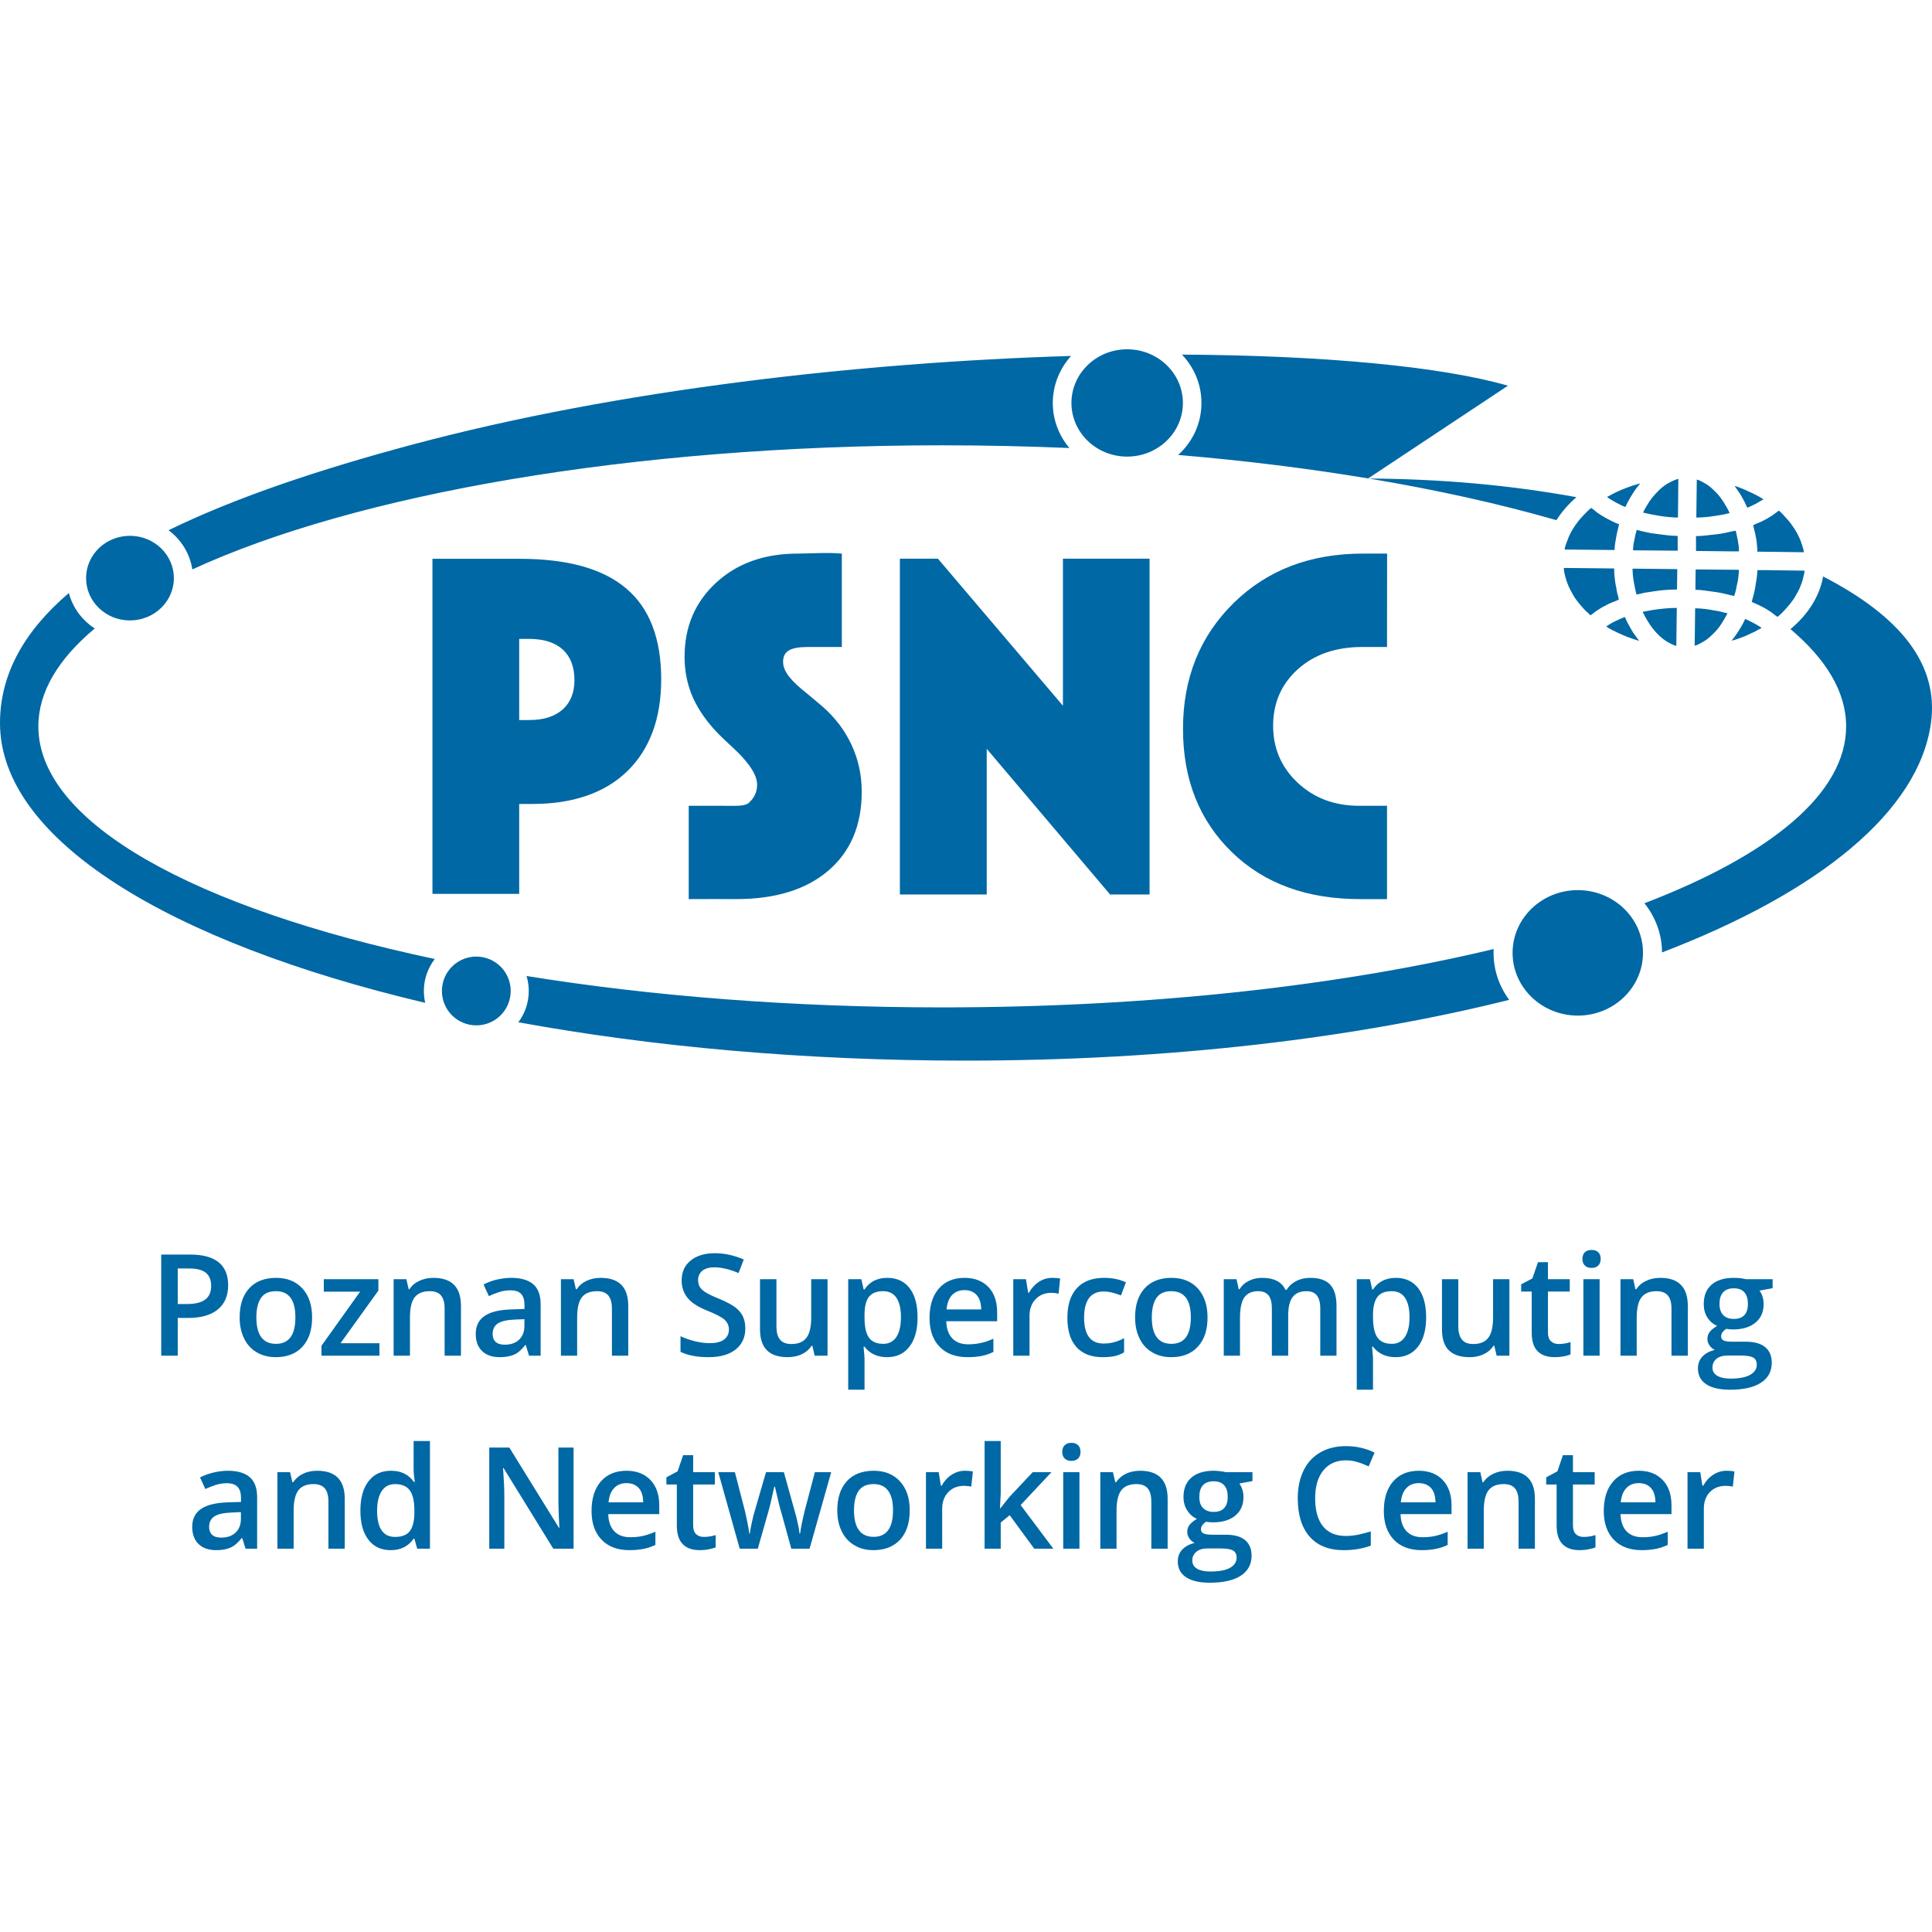
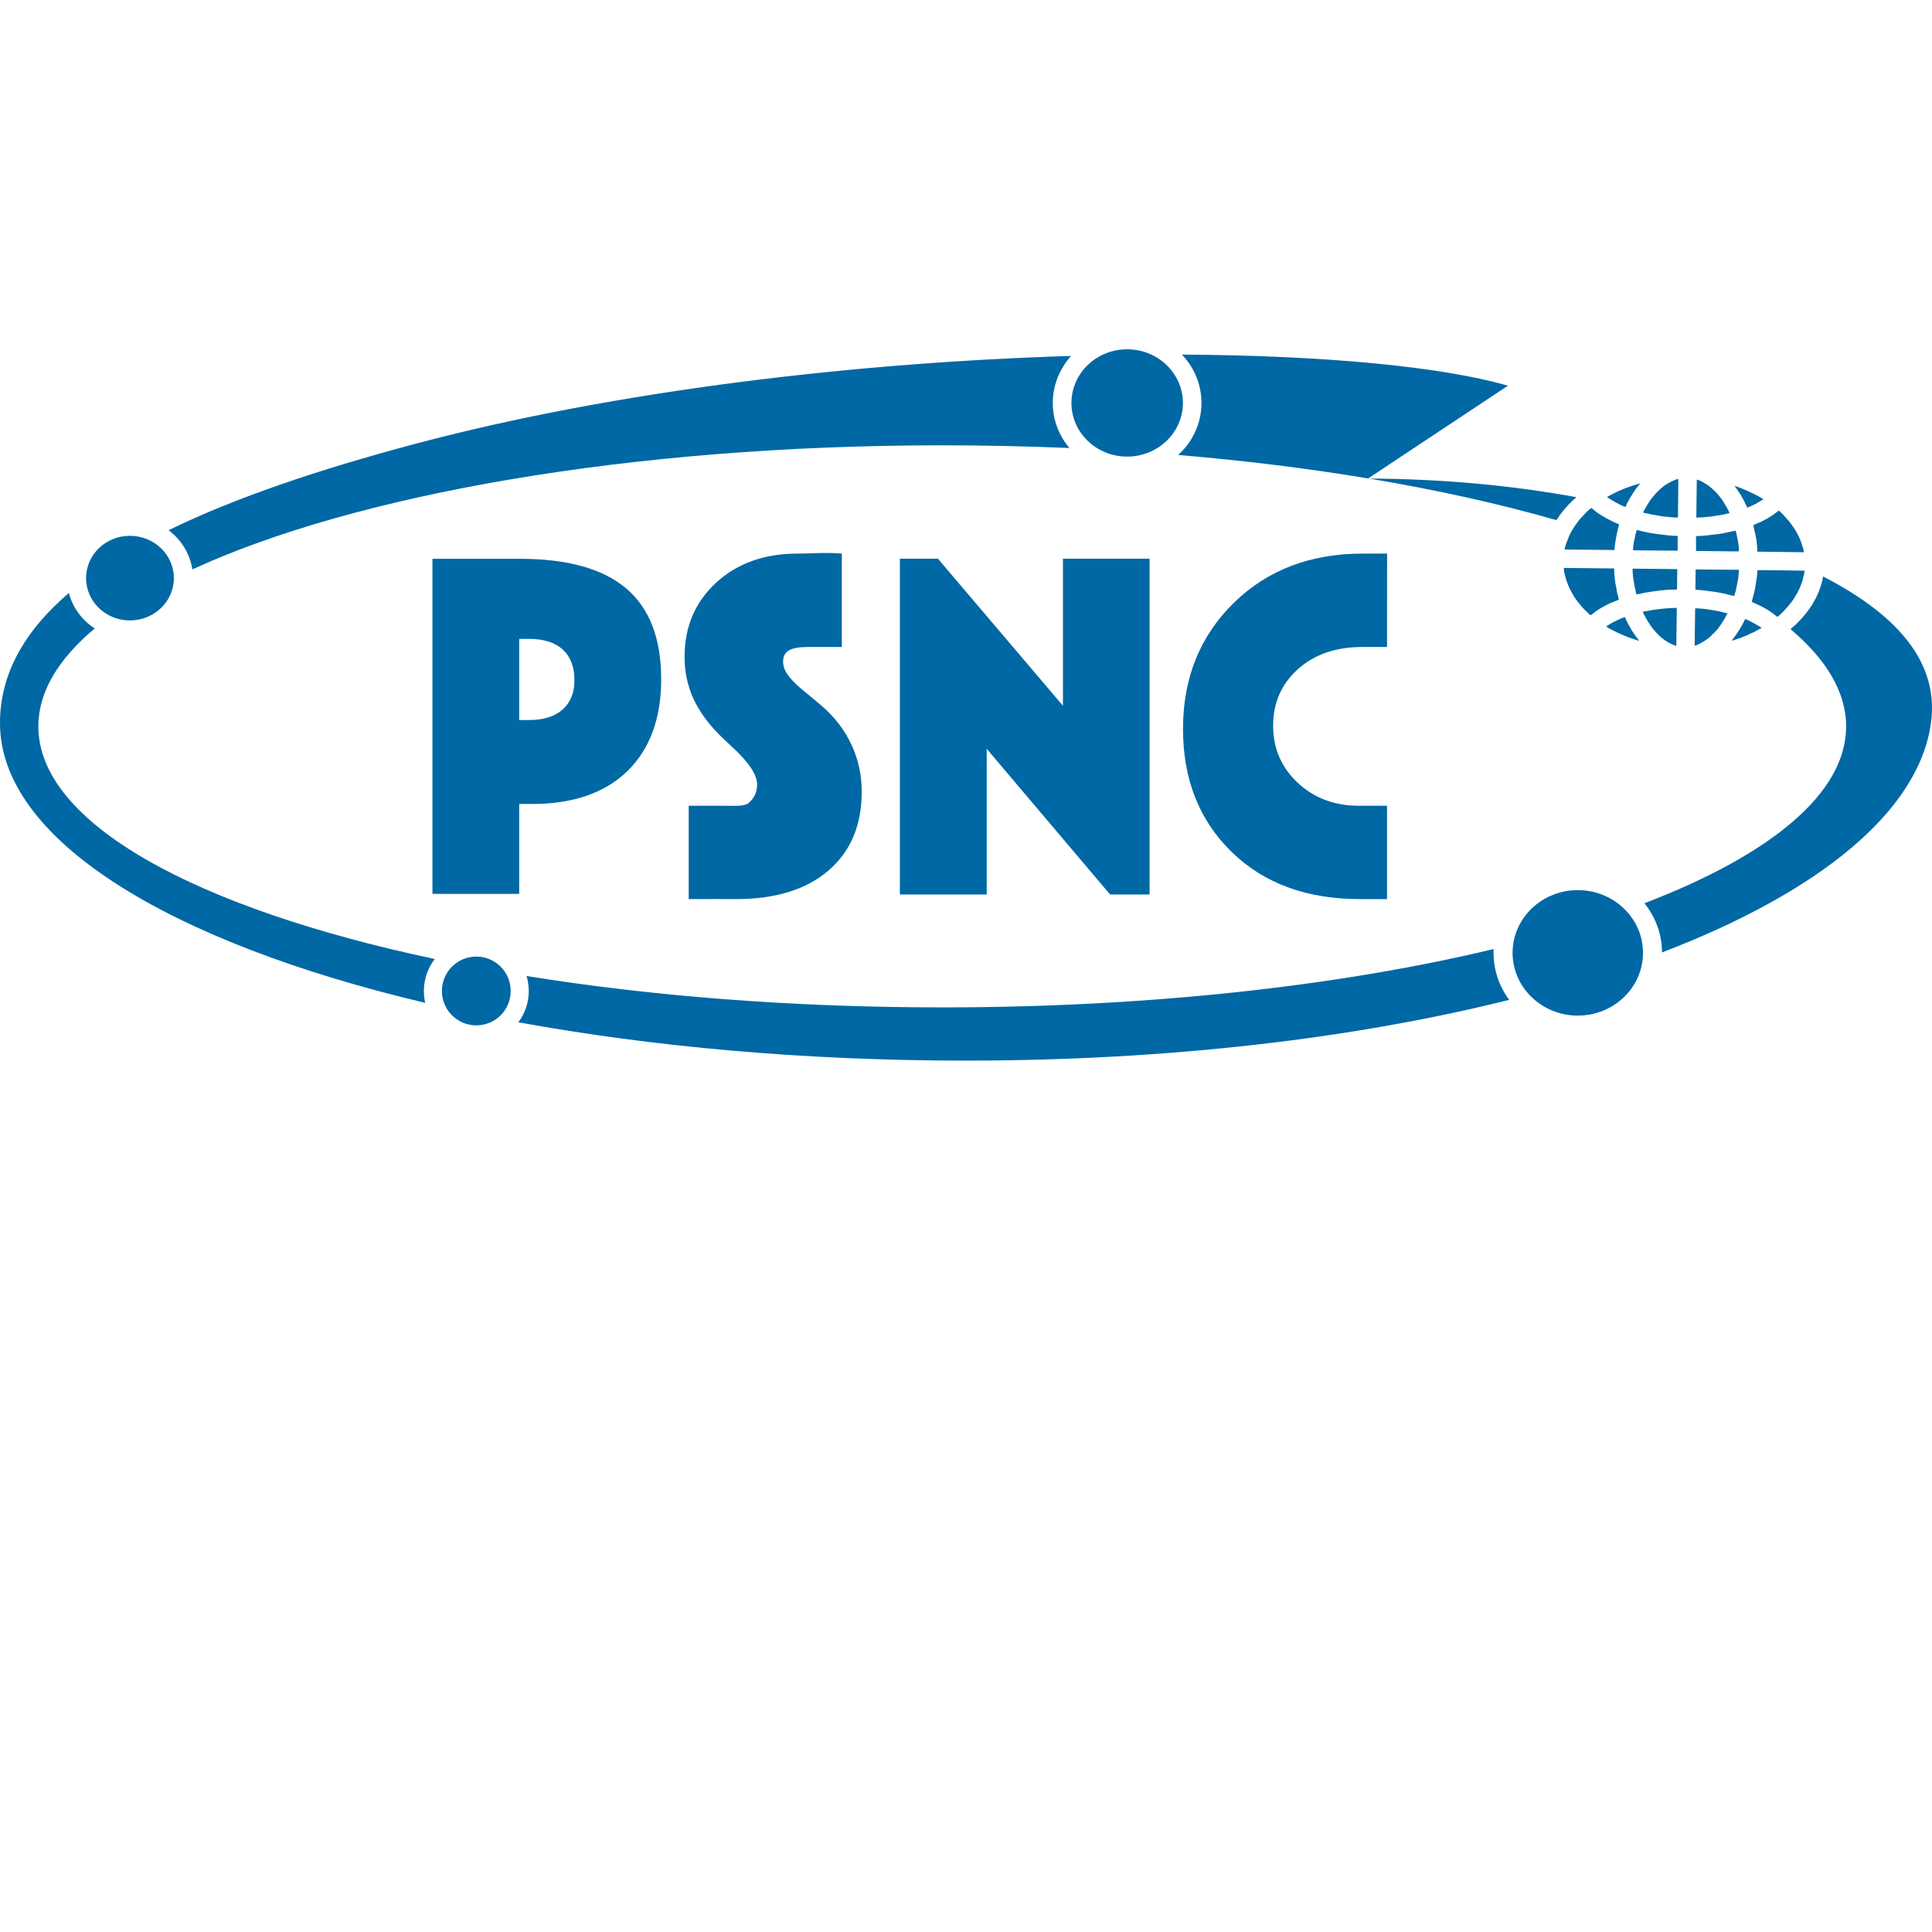
<svg xmlns="http://www.w3.org/2000/svg" xmlns:ns1="http://sodipodi.sourceforge.net/DTD/sodipodi-0.dtd" xmlns:ns2="http://www.inkscape.org/namespaces/inkscape" xml:space="preserve" width="128" height="128" version="1.1" style="clip-rule:evenodd;fill-rule:evenodd;image-rendering:optimizeQuality;shape-rendering:geometricPrecision;text-rendering:geometricPrecision" viewBox="0 0 20001 12769" id="svg12" ns1:docname="opossum_hanging.svg" ns2:version="0.92.5 (2060ec1f9f, 2020-04-08)">
  <ns1:namedview pagecolor="#ffffff" bordercolor="#666666" borderopacity="1" objecttolerance="10" gridtolerance="10" guidetolerance="10" ns2:pageopacity="0" ns2:pageshadow="2" ns2:window-width="640" ns2:window-height="480" id="namedview14" showgrid="false" units="px" ns2:zoom="1.4661833" ns2:cx="53.583676" ns2:cy="64.088116" ns2:window-x="2586" ns2:window-y="208" ns2:window-maximized="0" ns2:current-layer="svg12" />
  <defs id="defs4">
    <style type="text/css" id="style2">
   
    .fil0 {fill:#0068A4}
   
  </style>
  </defs>
  <g id="Warstwa_x0020_1">
    <path class="fil0" d="m 7130,5692 v -966 c 165,0 239,0 369,0 101,0 195,7 245,-24 63,-52 94,-117 94,-195 0,-102 -86,-232 -258,-390 -59,-54 -103,-96 -135,-128 -122,-124 -212,-251 -271,-382 -58,-131 -87,-272 -87,-423 0,-312 109,-567 327,-768 218,-201 500,-301 846,-301 121,0 300,-14 455,0 v 967 c -186,0 -166,0 -352,0 -186,0 -257,46 -256,156 1,98 82,195 248,326 66,55 117,97 154,129 134,116 237,251 307,403 70,151 105,313 105,485 0,346 -115,618 -344,815 -231,198 -550,296 -957,296 -128,-2 -313,0 -490,0 z m 2865,1672 c 2119,0 4045,-233 5629,-629 -102,-137 -162,-305 -162,-487 0,-13 1,-26 1,-39 -1580,379 -3559,604 -5708,604 -1552,0 -3016,-117 -4304,-325 15,49 23,101 23,155 0,122 -40,234 -108,324 1384,253 2959,397 4629,397 z m 6634,-4496 c 8,16 133,74 160,85 28,12 58,26 88,35 15,5 31,10 46,16 14,6 34,9 46,15 0,-3 -36,-50 -41,-57 -13,-17 -28,-40 -39,-59 -15,-27 -59,-102 -65,-130 -20,1 -84,34 -104,43 -13,5 -34,17 -47,25 -8,4 -39,26 -44,27 z m -439,-594 c 1,42 25,119 38,152 19,50 38,82 62,125 11,19 26,40 39,57 13,18 30,35 43,52 12,16 31,34 45,49 9,8 45,40 48,45 19,-10 44,-35 66,-48 24,-15 46,-31 71,-43 25,-13 50,-28 76,-38 25,-10 58,-22 81,-33 -2,-15 -12,-53 -17,-69 -6,-22 -7,-52 -13,-71 -7,-22 -18,-126 -18,-153 v -30 l -470,-5 h -51 z m 1169,403 c -80,0 -180,11 -251,22 -19,3 -41,7 -58,11 -11,1 -20,3 -30,5 -15,4 -16,0 -9,14 16,32 30,59 49,89 34,57 75,107 122,151 20,19 54,45 78,59 16,10 74,41 94,42 z m 185,391 c 25,0 95,-44 114,-56 33,-22 62,-51 90,-79 55,-54 98,-128 136,-200 -9,-1 -65,-14 -76,-18 -22,-6 -52,-9 -77,-14 -37,-8 -123,-19 -165,-19 h -17 z m 382,-51 c 42,-10 127,-40 163,-58 26,-13 50,-23 76,-35 14,-8 63,-36 72,-38 -11,-16 -145,-87 -172,-94 -5,24 -50,98 -63,119 -13,20 -24,37 -37,55 -12,18 -27,34 -39,51 z m 28,-463 c 2,-15 15,-48 18,-64 3,-20 8,-46 13,-65 8,-31 17,-105 17,-142 l -448,-4 -2,171 v 40 c 69,0 146,16 211,23 26,3 72,13 97,19 14,4 87,22 94,22 z m -1013,-16 c 22,-1 71,-16 98,-20 32,-4 69,-10 102,-15 61,-10 151,-16 220,-16 l 3,-211 -463,-5 c 0,93 22,190 40,267 z m 1460,232 c 47,-32 148,-149 178,-201 23,-39 48,-80 64,-126 7,-20 19,-48 23,-72 4,-21 15,-55 16,-79 l -415,-6 -74,1 c 0,61 -14,117 -21,172 -3,22 -11,58 -17,80 -4,17 -18,62 -20,76 22,12 50,21 73,33 24,12 46,23 69,36 22,14 44,26 64,41 13,10 49,39 60,45 z m -250,-950 c 1,15 10,49 14,65 6,21 9,43 14,65 7,31 14,110 14,145 l 481,6 c 0,-32 -29,-107 -39,-133 -16,-38 -38,-80 -60,-113 -22,-33 -47,-69 -74,-97 -23,-25 -60,-70 -86,-88 -19,13 -38,30 -59,44 -21,14 -41,27 -64,40 -21,11 -46,25 -68,35 -22,9 -54,21 -73,31 z m -226,272 h 77 v -14 c 0,-61 -21,-148 -33,-200 -24,2 -68,14 -96,20 -32,6 -68,14 -101,17 -68,6 -140,19 -214,19 v 154 h 26 z m -1019,-19 v 8 l 462,4 v -153 c -79,0 -151,-13 -221,-21 -33,-4 -73,-10 -104,-18 -15,-4 -34,-6 -50,-11 -8,-3 -43,-11 -50,-11 -1,11 -9,36 -12,47 -4,17 -6,34 -10,50 -6,23 -15,79 -15,105 z m -708,0 517,5 v -7 c 0,-37 12,-99 18,-134 8,-46 19,-84 29,-126 -32,-8 -126,-57 -154,-74 -23,-13 -48,-29 -70,-44 -22,-16 -44,-37 -64,-51 -29,19 -65,61 -90,86 -27,27 -57,66 -79,98 -21,32 -48,75 -63,113 -10,27 -43,101 -44,134 z m 1892,-434 c 7,0 76,-34 86,-39 15,-7 72,-44 79,-45 -5,-18 -259,-138 -297,-139 23,35 50,67 71,106 10,20 21,37 31,57 3,6 27,60 30,60 z m -529,103 c 54,0 132,-7 180,-15 28,-5 55,-9 83,-13 22,-3 62,-16 81,-17 -5,-24 -46,-89 -59,-111 -17,-28 -52,-76 -75,-98 -30,-30 -54,-56 -90,-81 -20,-13 -89,-56 -115,-58 z m -550,-51 c 56,13 113,25 173,34 51,8 132,17 187,17 l 4,-393 v -7 c -29,3 -101,41 -123,55 -37,24 -67,50 -97,82 -30,31 -55,60 -80,97 -11,17 -62,98 -64,115 z m -374,-163 c 12,17 165,102 192,104 5,-25 54,-107 68,-129 13,-20 25,-40 39,-59 6,-7 43,-53 44,-56 -4,2 -41,13 -46,14 -16,3 -30,9 -45,14 -31,10 -59,21 -89,33 -58,23 -110,51 -163,79 z m -303,4071 c 373,0 675,291 675,649 0,359 -302,650 -675,650 -372,0 -675,-291 -675,-650 0,-358 303,-649 675,-649 z m 872,645 c 1635,-626 2658,-1463 2784,-2374 84,-611 -320,-1107 -1116,-1518 -37,207 -158,395 -338,545 372,314 576,653 576,1007 0,694 -783,1331 -2088,1831 113,141 181,317 182,509 z m -886,-4713 c -696,-127 -1413,-189 -2148,-193 706,118 1358,263 1941,431 54,-86 124,-166 207,-238 z M 4931,6999 c 197,0 356,-159 356,-356 0,-197 -159,-356 -356,-356 -197,0 -356,159 -356,356 0,197 159,356 356,356 z M 4501,6312 C 2025,5788 397,4905 397,3904 397,3547 604,3206 981,2890 850,2805 752,2675 713,2523 260,2910 0,3354 0,3870 c 0,1205 1746,2268 4402,2896 -9,-39 -14,-81 -14,-123 0,-125 43,-240 113,-331 z M 11669,0 c 318,0 577,249 577,556 0,306 -259,555 -577,555 -319,0 -577,-249 -577,-555 0,-307 258,-556 577,-556 z M 1345,1931 c 251,0 455,196 455,438 0,242 -204,438 -455,438 -251,0 -454,-196 -454,-438 0,-242 203,-438 454,-438 z m 646,348 C 3672,1504 6522,994 9755,994 c 447,0 886,10 1316,28 -107,-127 -172,-289 -172,-466 0,-186 72,-356 189,-487 -2170,66 -4686,347 -6820,918 -957,256 -1824,545 -2523,886 130,97 221,241 246,406 z M 12197,1094 c 691,58 1349,140 1967,243 L 15611,377 C 14932,180 13712,63 12236,55 c 126,132 202,308 202,501 0,212 -92,403 -241,538 z M 5375,3838 h 53 54 c 147,0 261,-37 343,-109 81,-73 122,-174 122,-304 0,-137 -41,-243 -121,-317 -81,-73 -197,-110 -349,-110 h -49 -53 z M 4477,2169 h 903 c 494,0 862,102 1103,307 241,204 362,518 362,940 0,407 -118,724 -351,952 -234,226 -562,339 -984,339 h -135 v 931 h -898 c 0,-1156 0,-2312 0,-3469 z M 9316,5644 V 2168 h 394 l 1294,1522 V 2168 h 897 v 3476 h -409 L 10215,4136 v 1508 z m 5043,48 c -77,0 -197,0 -278,0 -547,0 -989,-158 -1327,-485 -338,-328 -507,-753 -507,-1277 0,-526 175,-961 526,-1305 351,-343 796,-510 1338,-510 75,0 169,0 249,0 l -1,967 c -77,0 -215,0 -257,0 -272,0 -493,76 -665,229 -171,154 -257,349 -257,586 0,235 85,432 255,591 170,159 382,238 636,238 57,0 167,0 288,0 v 953 z" id="path7" ns2:connector-curvature="0" style="fill:#0068a4" />
-     <path class="fil0" d="m 2362,9689 c 0,109 -36,193 -107,251 -72,59 -174,88 -306,88 h -109 v 391 H 1669 V 9372 h 301 c 131,0 229,27 294,80 66,54 98,133 98,237 z m -522,195 h 91 c 88,0 152,-15 193,-46 41,-30 62,-78 62,-143 0,-60 -19,-105 -55,-135 -37,-29 -94,-44 -172,-44 h -119 z m 1391,138 c 0,130 -33,230 -99,303 -67,73 -159,109 -278,109 -74,0 -139,-17 -196,-50 -57,-34 -101,-81 -131,-144 -31,-63 -46,-135 -46,-218 0,-129 33,-229 99,-301 66,-72 159,-108 279,-108 114,0 205,37 272,110 67,74 100,174 100,299 z m -577,0 c 0,183 68,274 203,274 134,0 201,-91 201,-274 0,-181 -67,-271 -202,-271 -71,0 -122,23 -154,70 -32,46 -48,114 -48,201 z m 1274,397 h -600 v -103 l 400,-560 h -376 v -129 h 565 v 118 l -392,545 h 403 z m 844,0 h -169 v -487 c 0,-61 -12,-106 -37,-136 -24,-30 -63,-45 -117,-45 -71,0 -123,21 -156,63 -33,42 -49,112 -49,211 v 394 h -169 v -792 h 132 l 24,104 h 8 c 24,-38 58,-67 102,-87 44,-21 93,-31 146,-31 190,0 285,97 285,290 z m 705,0 -34,-110 h -6 c -38,49 -76,82 -115,99 -39,17 -88,26 -149,26 -78,0 -139,-21 -182,-63 -44,-42 -66,-101 -66,-178 0,-82 31,-144 91,-185 61,-42 153,-65 277,-68 l 137,-5 v -42 c 0,-50 -12,-88 -35,-114 -24,-25 -61,-37 -110,-37 -41,0 -80,6 -117,18 -37,12 -73,26 -107,42 l -55,-120 c 43,-23 90,-40 141,-52 51,-11 100,-17 145,-17 101,0 177,22 228,66 51,43 77,113 77,207 v 533 z m -251,-114 c 61,0 110,-17 147,-51 37,-35 56,-82 56,-144 v -69 l -102,4 c -79,3 -137,17 -173,40 -36,24 -54,60 -54,109 0,35 10,63 31,82 21,19 53,29 95,29 z m 1278,114 h -169 v -487 c 0,-61 -13,-106 -37,-136 -25,-30 -64,-45 -117,-45 -71,0 -124,21 -157,63 -33,42 -49,112 -49,211 v 394 h -168 v -792 h 131 l 24,104 h 9 c 24,-38 58,-67 101,-87 44,-21 93,-31 147,-31 190,0 285,97 285,290 z m 1212,-284 c 0,94 -34,167 -101,220 -67,53 -160,79 -279,79 -119,0 -215,-18 -291,-55 v -162 c 48,22 99,40 152,53 54,13 104,19 151,19 67,0 117,-13 150,-39 32,-25 48,-60 48,-103 0,-39 -15,-72 -44,-100 -30,-27 -91,-59 -184,-96 -95,-39 -163,-83 -202,-133 -39,-50 -59,-109 -59,-179 0,-87 31,-156 94,-206 62,-50 145,-75 250,-75 100,0 200,22 299,65 l -54,140 c -94,-39 -177,-59 -250,-59 -55,0 -97,12 -126,36 -29,25 -43,56 -43,96 0,27 6,51 17,70 12,19 31,38 57,55 26,17 73,40 142,68 77,32 133,62 169,89 36,28 62,59 79,94 16,35 25,76 25,123 z m 718,284 -24,-103 h -8 c -24,37 -57,66 -100,87 -43,21 -93,31 -148,31 -96,0 -168,-24 -215,-72 -47,-47 -71,-120 -71,-217 v -518 h 170 v 489 c 0,60 12,106 37,136 25,31 64,46 117,46 71,0 123,-21 156,-64 33,-42 50,-113 50,-212 v -395 h 169 v 792 z m 749,15 c -100,0 -178,-36 -233,-108 h -10 c 6,67 10,107 10,122 v 323 H 8781 V 9627 h 136 c 4,15 12,51 24,106 h 9 c 52,-80 131,-120 236,-120 99,0 176,36 231,107 55,72 82,172 82,302 0,130 -28,230 -84,303 -56,73 -133,109 -232,109 z m -41,-683 c -67,0 -115,19 -146,58 -31,39 -46,102 -46,188 v 25 c 0,97 15,166 45,209 31,44 81,65 150,65 58,0 103,-24 135,-71 31,-48 47,-116 47,-205 0,-88 -16,-155 -47,-201 -31,-46 -77,-68 -138,-68 z m 874,683 c -124,0 -220,-36 -289,-108 -70,-72 -104,-171 -104,-297 0,-129 32,-231 96,-305 65,-74 153,-111 266,-111 104,0 187,32 248,95 60,64 90,151 90,263 v 91 h -527 c 2,76 23,135 62,177 39,41 94,62 165,62 47,0 91,-5 131,-14 40,-8 84,-23 130,-44 v 137 c -41,20 -83,34 -125,42 -41,8 -90,12 -143,12 z m -31,-694 c -54,0 -96,17 -129,51 -32,34 -51,84 -57,149 h 359 c -1,-66 -17,-115 -47,-149 -31,-34 -73,-51 -126,-51 z m 906,-127 c 34,0 62,2 84,7 l -16,157 c -24,-6 -49,-9 -75,-9 -67,0 -121,22 -163,66 -42,44 -63,101 -63,171 v 414 h -168 v -792 h 131 l 23,140 h 8 c 26,-47 61,-85 103,-113 42,-27 88,-41 136,-41 z m 525,821 c -120,0 -210,-35 -273,-105 -62,-70 -93,-170 -93,-301 0,-134 32,-236 98,-308 65,-71 159,-107 282,-107 84,0 159,15 226,46 l -51,136 c -71,-28 -130,-41 -177,-41 -136,0 -205,90 -205,272 0,89 17,156 51,200 34,45 84,67 150,67 75,0 146,-18 213,-56 v 147 c -30,18 -62,31 -96,39 -35,7 -76,11 -125,11 z m 1085,-412 c 0,130 -33,230 -100,303 -66,73 -158,109 -277,109 -74,0 -139,-17 -196,-50 -57,-34 -101,-81 -131,-144 -31,-63 -46,-135 -46,-218 0,-129 33,-229 99,-301 66,-72 159,-108 278,-108 115,0 206,37 273,110 66,74 100,174 100,299 z m -577,0 c 0,183 68,274 203,274 134,0 201,-91 201,-274 0,-181 -68,-271 -202,-271 -71,0 -122,23 -154,70 -32,46 -48,114 -48,201 z m 1412,397 h -169 v -488 c 0,-61 -11,-106 -34,-136 -23,-29 -59,-44 -107,-44 -65,0 -113,21 -143,63 -30,42 -46,113 -46,211 v 394 h -168 v -792 h 132 l 23,104 h 9 c 22,-38 54,-67 96,-87 41,-21 87,-31 137,-31 122,0 203,41 242,124 h 12 c 23,-39 56,-69 99,-91 42,-22 91,-33 146,-33 94,0 163,24 206,71 44,48 65,121 65,219 v 516 h -168 v -488 c 0,-61 -12,-106 -35,-136 -23,-29 -59,-44 -107,-44 -66,0 -114,20 -144,61 -31,41 -46,103 -46,188 z m 1112,15 c -100,0 -178,-36 -234,-108 h -10 c 7,67 10,107 10,122 v 323 h -168 V 9627 h 136 c 4,15 12,51 24,106 h 8 c 53,-80 132,-120 237,-120 99,0 176,36 231,107 55,72 82,172 82,302 0,130 -28,230 -84,303 -56,73 -133,109 -232,109 z m -41,-683 c -67,0 -116,19 -146,58 -31,39 -47,102 -47,188 v 25 c 0,97 16,166 46,209 31,44 81,65 150,65 58,0 103,-24 134,-71 32,-48 48,-116 48,-205 0,-88 -16,-155 -47,-201 -31,-46 -77,-68 -138,-68 z m 1087,668 -24,-103 h -9 c -23,37 -56,66 -100,87 -43,21 -92,31 -147,31 -96,0 -168,-24 -216,-72 -47,-47 -70,-120 -70,-217 v -518 h 169 v 489 c 0,60 13,106 38,136 24,31 63,46 116,46 71,0 123,-21 156,-64 33,-42 50,-113 50,-212 v -395 h 169 v 792 z m 642,-121 c 41,0 82,-7 123,-20 v 128 c -19,8 -43,14 -72,20 -30,5 -60,8 -91,8 -160,0 -239,-84 -239,-252 v -427 h -109 v -75 l 116,-61 58,-168 h 103 v 176 h 226 v 128 h -226 v 424 c 0,40 10,70 31,90 20,19 47,29 80,29 z m 424,121 h -168 v -792 h 168 z m -178,-1001 c 0,-30 8,-54 25,-70 16,-16 40,-24 70,-24 30,0 53,8 69,24 17,16 25,40 25,70 0,28 -8,51 -25,67 -16,17 -39,25 -69,25 -30,0 -54,-8 -70,-25 -17,-16 -25,-39 -25,-67 z m 1091,1001 h -169 v -487 c 0,-61 -12,-106 -37,-136 -25,-30 -64,-45 -117,-45 -71,0 -123,21 -156,63 -33,42 -50,112 -50,211 v 394 h -168 v -792 h 132 l 23,104 h 9 c 24,-38 58,-67 102,-87 44,-21 92,-31 146,-31 190,0 285,97 285,290 z m 878,-792 v 93 l -136,25 c 13,16 23,37 31,61 8,25 12,50 12,78 0,81 -28,146 -84,192 -57,47 -134,71 -233,71 -25,0 -48,-2 -69,-6 -36,22 -54,49 -54,79 0,18 8,31 25,41 17,9 48,13 94,13 h 138 c 87,0 154,19 199,56 45,37 68,91 68,161 0,90 -37,159 -111,207 -74,49 -181,73 -321,73 -108,0 -190,-19 -247,-57 -57,-38 -85,-92 -85,-163 0,-49 15,-90 46,-123 31,-33 74,-56 129,-69 -22,-9 -40,-25 -55,-46 -15,-21 -22,-43 -22,-67 0,-29 8,-54 25,-75 17,-20 42,-41 75,-61 -41,-18 -75,-46 -100,-86 -26,-40 -38,-87 -38,-140 0,-86 26,-153 81,-200 54,-48 131,-71 231,-71 23,0 46,1 71,4 25,4 43,7 55,10 z m -623,915 c 0,37 17,65 49,84 33,20 79,30 138,30 92,0 160,-14 205,-40 45,-26 67,-61 67,-104 0,-35 -12,-59 -37,-74 -24,-14 -70,-21 -137,-21 h -127 c -48,0 -87,11 -115,33 -28,23 -43,54 -43,92 z m 73,-658 c 0,49 13,87 38,114 26,27 62,40 110,40 97,0 146,-52 146,-156 0,-51 -12,-91 -36,-119 -24,-28 -61,-42 -110,-42 -49,0 -86,14 -111,42 -25,27 -37,68 -37,121 z m -15259,2533 -34,-110 h -6 c -38,48 -76,81 -115,98 -39,18 -88,27 -149,27 -78,0 -139,-21 -182,-63 -44,-43 -66,-102 -66,-179 0,-82 31,-143 91,-185 61,-41 153,-64 277,-68 l 137,-4 v -42 c 0,-51 -12,-89 -35,-114 -24,-25 -61,-38 -110,-38 -41,0 -80,6 -117,18 -37,12 -73,26 -107,42 l -55,-120 c 43,-22 90,-39 141,-51 51,-12 100,-18 145,-18 101,0 177,22 228,66 51,44 77,113 77,207 v 534 z m -251,-115 c 61,0 110,-17 147,-51 37,-34 56,-82 56,-144 v -69 l -102,5 c -79,3 -137,16 -173,40 -36,23 -54,60 -54,108 0,36 10,63 31,82 21,20 53,29 95,29 z m 1278,115 h -169 v -487 c 0,-61 -12,-107 -37,-137 -25,-30 -64,-45 -117,-45 -71,0 -123,21 -156,63 -33,42 -50,113 -50,211 v 395 h -168 v -792 h 131 l 24,104 h 9 c 24,-38 58,-67 101,-88 44,-21 93,-31 147,-31 190,0 285,97 285,290 z m 476,15 c -99,0 -176,-36 -231,-108 -56,-72 -83,-172 -83,-302 0,-130 28,-231 84,-303 56,-73 133,-109 233,-109 104,0 183,39 237,116 h 9 c -8,-57 -12,-102 -12,-135 v -289 h 169 v 1115 h -132 l -29,-104 h -8 c -54,79 -133,119 -237,119 z m 45,-137 c 69,0 120,-19 151,-58 31,-39 48,-102 49,-190 v -23 c 0,-100 -17,-171 -49,-213 -32,-42 -83,-63 -152,-63 -60,0 -105,24 -137,72 -32,48 -48,116 -48,205 0,88 15,155 46,201 31,46 78,69 140,69 z m 1848,122 h -210 l -515,-835 h -6 l 4,47 c 6,89 10,170 10,243 v 545 h -156 v -1047 h 208 l 513,830 h 5 c -1,-11 -3,-51 -6,-120 -3,-69 -4,-123 -4,-162 v -548 h 157 z m 579,15 c -123,0 -220,-36 -289,-108 -69,-72 -104,-171 -104,-297 0,-130 32,-232 96,-306 65,-74 153,-111 266,-111 105,0 187,32 248,96 60,63 91,151 91,262 v 91 h -528 c 2,77 23,136 62,177 40,42 95,62 166,62 46,0 90,-4 130,-13 41,-9 84,-24 130,-44 v 137 c -41,19 -82,33 -124,41 -42,8 -90,13 -144,13 z m -31,-694 c -53,0 -96,17 -128,51 -33,34 -52,83 -58,148 h 359 c -1,-65 -16,-115 -47,-149 -31,-33 -73,-50 -126,-50 z m 800,557 c 41,0 82,-6 123,-19 v 127 c -18,8 -43,15 -72,20 -29,6 -60,9 -91,9 -159,0 -239,-85 -239,-253 v -427 h -108 v -74 l 116,-62 57,-167 h 104 v 176 h 225 v 127 h -225 v 424 c 0,41 10,71 30,90 20,19 47,29 80,29 z m 906,122 -102,-370 c -13,-39 -35,-130 -68,-273 h -6 c -28,130 -50,221 -66,275 l -105,368 h -187 l -222,-792 h 172 l 101,390 c 23,97 39,179 49,248 h 4 c 5,-35 12,-75 22,-120 10,-45 18,-79 25,-101 l 121,-417 h 185 l 116,417 c 7,23 17,59 27,107 11,48 17,86 19,112 h 6 c 7,-58 24,-140 50,-246 l 103,-390 h 169 l -224,792 z m 1226,-398 c 0,130 -33,231 -99,304 -67,72 -159,109 -278,109 -74,0 -139,-17 -196,-51 -57,-33 -101,-81 -131,-144 -31,-62 -46,-135 -46,-218 0,-128 33,-228 99,-301 66,-72 159,-108 278,-108 115,0 206,37 273,111 67,74 100,173 100,298 z m -577,0 c 0,183 68,275 203,275 134,0 201,-92 201,-275 0,-180 -68,-271 -202,-271 -71,0 -122,24 -154,70 -32,47 -48,114 -48,201 z m 1147,-409 c 34,0 62,3 84,7 l -17,157 c -24,-5 -49,-8 -74,-8 -68,0 -122,22 -164,65 -42,44 -63,102 -63,172 v 414 h -168 v -792 h 132 l 22,139 h 9 c 26,-47 60,-85 102,-112 43,-28 88,-42 137,-42 z m 368,389 95,-119 240,-255 h 194 l -319,340 339,452 h -198 l -254,-347 -93,76 v 271 h -167 v -1115 h 167 v 544 l -8,153 z m 819,418 h -168 v -792 h 168 z m -178,-1002 c 0,-30 8,-53 25,-69 16,-17 40,-25 70,-25 30,0 53,8 69,25 17,16 25,39 25,69 0,29 -8,51 -25,68 -16,16 -39,25 -69,25 -30,0 -54,-9 -70,-25 -17,-17 -25,-39 -25,-68 z m 1091,1002 h -169 v -487 c 0,-61 -12,-107 -37,-137 -25,-30 -64,-45 -117,-45 -71,0 -123,21 -156,63 -33,42 -50,113 -50,211 v 395 h -168 v -792 h 131 l 24,104 h 9 c 24,-38 58,-67 101,-88 44,-21 93,-31 147,-31 190,0 285,97 285,290 z m 878,-792 v 92 l -136,25 c 13,17 23,37 31,62 8,24 12,50 12,77 0,82 -28,146 -84,193 -57,47 -134,70 -233,70 -25,0 -48,-2 -69,-6 -36,23 -54,49 -54,79 0,18 8,32 25,41 17,9 48,14 94,14 h 138 c 87,0 154,18 199,55 45,38 68,91 68,162 0,89 -37,158 -111,207 -74,48 -181,73 -321,73 -108,0 -190,-19 -247,-57 -57,-38 -85,-93 -85,-163 0,-49 15,-90 46,-123 31,-33 74,-56 129,-69 -22,-10 -40,-25 -55,-46 -15,-22 -22,-44 -22,-67 0,-30 8,-55 25,-75 17,-21 42,-41 75,-61 -41,-18 -75,-47 -100,-87 -26,-40 -39,-86 -39,-140 0,-86 27,-152 82,-200 54,-47 131,-71 231,-71 23,0 46,2 71,5 24,3 43,6 55,10 z m -623,915 c 0,36 17,64 49,84 33,19 79,29 138,29 92,0 160,-13 205,-39 45,-26 67,-61 67,-105 0,-34 -12,-59 -37,-73 -24,-15 -70,-22 -137,-22 h -127 c -48,0 -87,11 -115,34 -28,23 -43,53 -43,92 z m 73,-659 c 0,50 12,88 38,114 26,27 62,41 110,41 97,0 146,-53 146,-156 0,-52 -12,-92 -36,-119 -25,-28 -61,-42 -110,-42 -49,0 -86,14 -111,41 -25,28 -37,68 -37,121 z m 1516,-379 c -98,0 -176,35 -232,104 -57,70 -85,166 -85,289 0,128 28,225 82,291 54,66 132,99 235,99 44,0 87,-5 129,-13 42,-9 85,-21 130,-34 v 147 c -83,31 -176,47 -280,47 -153,0 -271,-47 -353,-140 -82,-93 -123,-225 -123,-398 0,-109 20,-205 60,-286 39,-82 97,-144 173,-188 75,-43 164,-65 265,-65 107,0 206,22 297,67 l -61,143 c -36,-17 -73,-32 -113,-44 -39,-13 -81,-19 -124,-19 z m 787,930 c -123,0 -220,-36 -289,-108 -69,-72 -104,-171 -104,-297 0,-130 32,-232 96,-306 65,-74 153,-111 266,-111 104,0 187,32 248,96 60,63 91,151 91,262 v 91 h -528 c 2,77 23,136 62,177 40,42 95,62 166,62 46,0 90,-4 130,-13 41,-9 84,-24 130,-44 v 137 c -41,19 -82,33 -124,41 -42,8 -90,13 -144,13 z m -31,-694 c -53,0 -96,17 -128,51 -33,34 -52,83 -58,148 h 359 c -1,-65 -16,-115 -47,-149 -31,-33 -73,-50 -126,-50 z m 1202,679 h -169 v -487 c 0,-61 -12,-107 -37,-137 -24,-30 -63,-45 -117,-45 -71,0 -123,21 -156,63 -33,42 -50,113 -50,211 v 395 h -168 v -792 h 132 l 23,104 h 9 c 24,-38 58,-67 102,-88 44,-21 93,-31 146,-31 190,0 285,97 285,290 z m 504,-122 c 41,0 82,-6 123,-19 v 127 c -18,8 -43,15 -72,20 -29,6 -60,9 -91,9 -159,0 -239,-85 -239,-253 v -427 h -108 v -74 l 116,-62 57,-167 h 104 v 176 h 225 v 127 h -225 v 424 c 0,41 10,71 30,90 20,19 47,29 80,29 z m 602,137 c -123,0 -219,-36 -289,-108 -69,-72 -104,-171 -104,-297 0,-130 32,-232 97,-306 64,-74 153,-111 265,-111 105,0 187,32 248,96 61,63 91,151 91,262 v 91 h -528 c 3,77 23,136 62,177 40,42 95,62 166,62 47,0 90,-4 131,-13 40,-9 83,-24 130,-44 v 137 c -42,19 -83,33 -125,41 -42,8 -90,13 -144,13 z m -31,-694 c -53,0 -96,17 -128,51 -33,34 -52,83 -58,148 h 359 c -1,-65 -16,-115 -47,-149 -30,-33 -72,-50 -126,-50 z m 907,-128 c 34,0 62,3 84,7 l -17,157 c -24,-5 -49,-8 -74,-8 -67,0 -122,22 -164,65 -42,44 -62,102 -62,172 v 414 h -169 v -792 h 132 l 22,139 h 9 c 26,-47 60,-85 102,-112 43,-28 88,-42 137,-42 z" id="path9" ns2:connector-curvature="0" style="fill:#0068a4" />
  </g>
</svg>